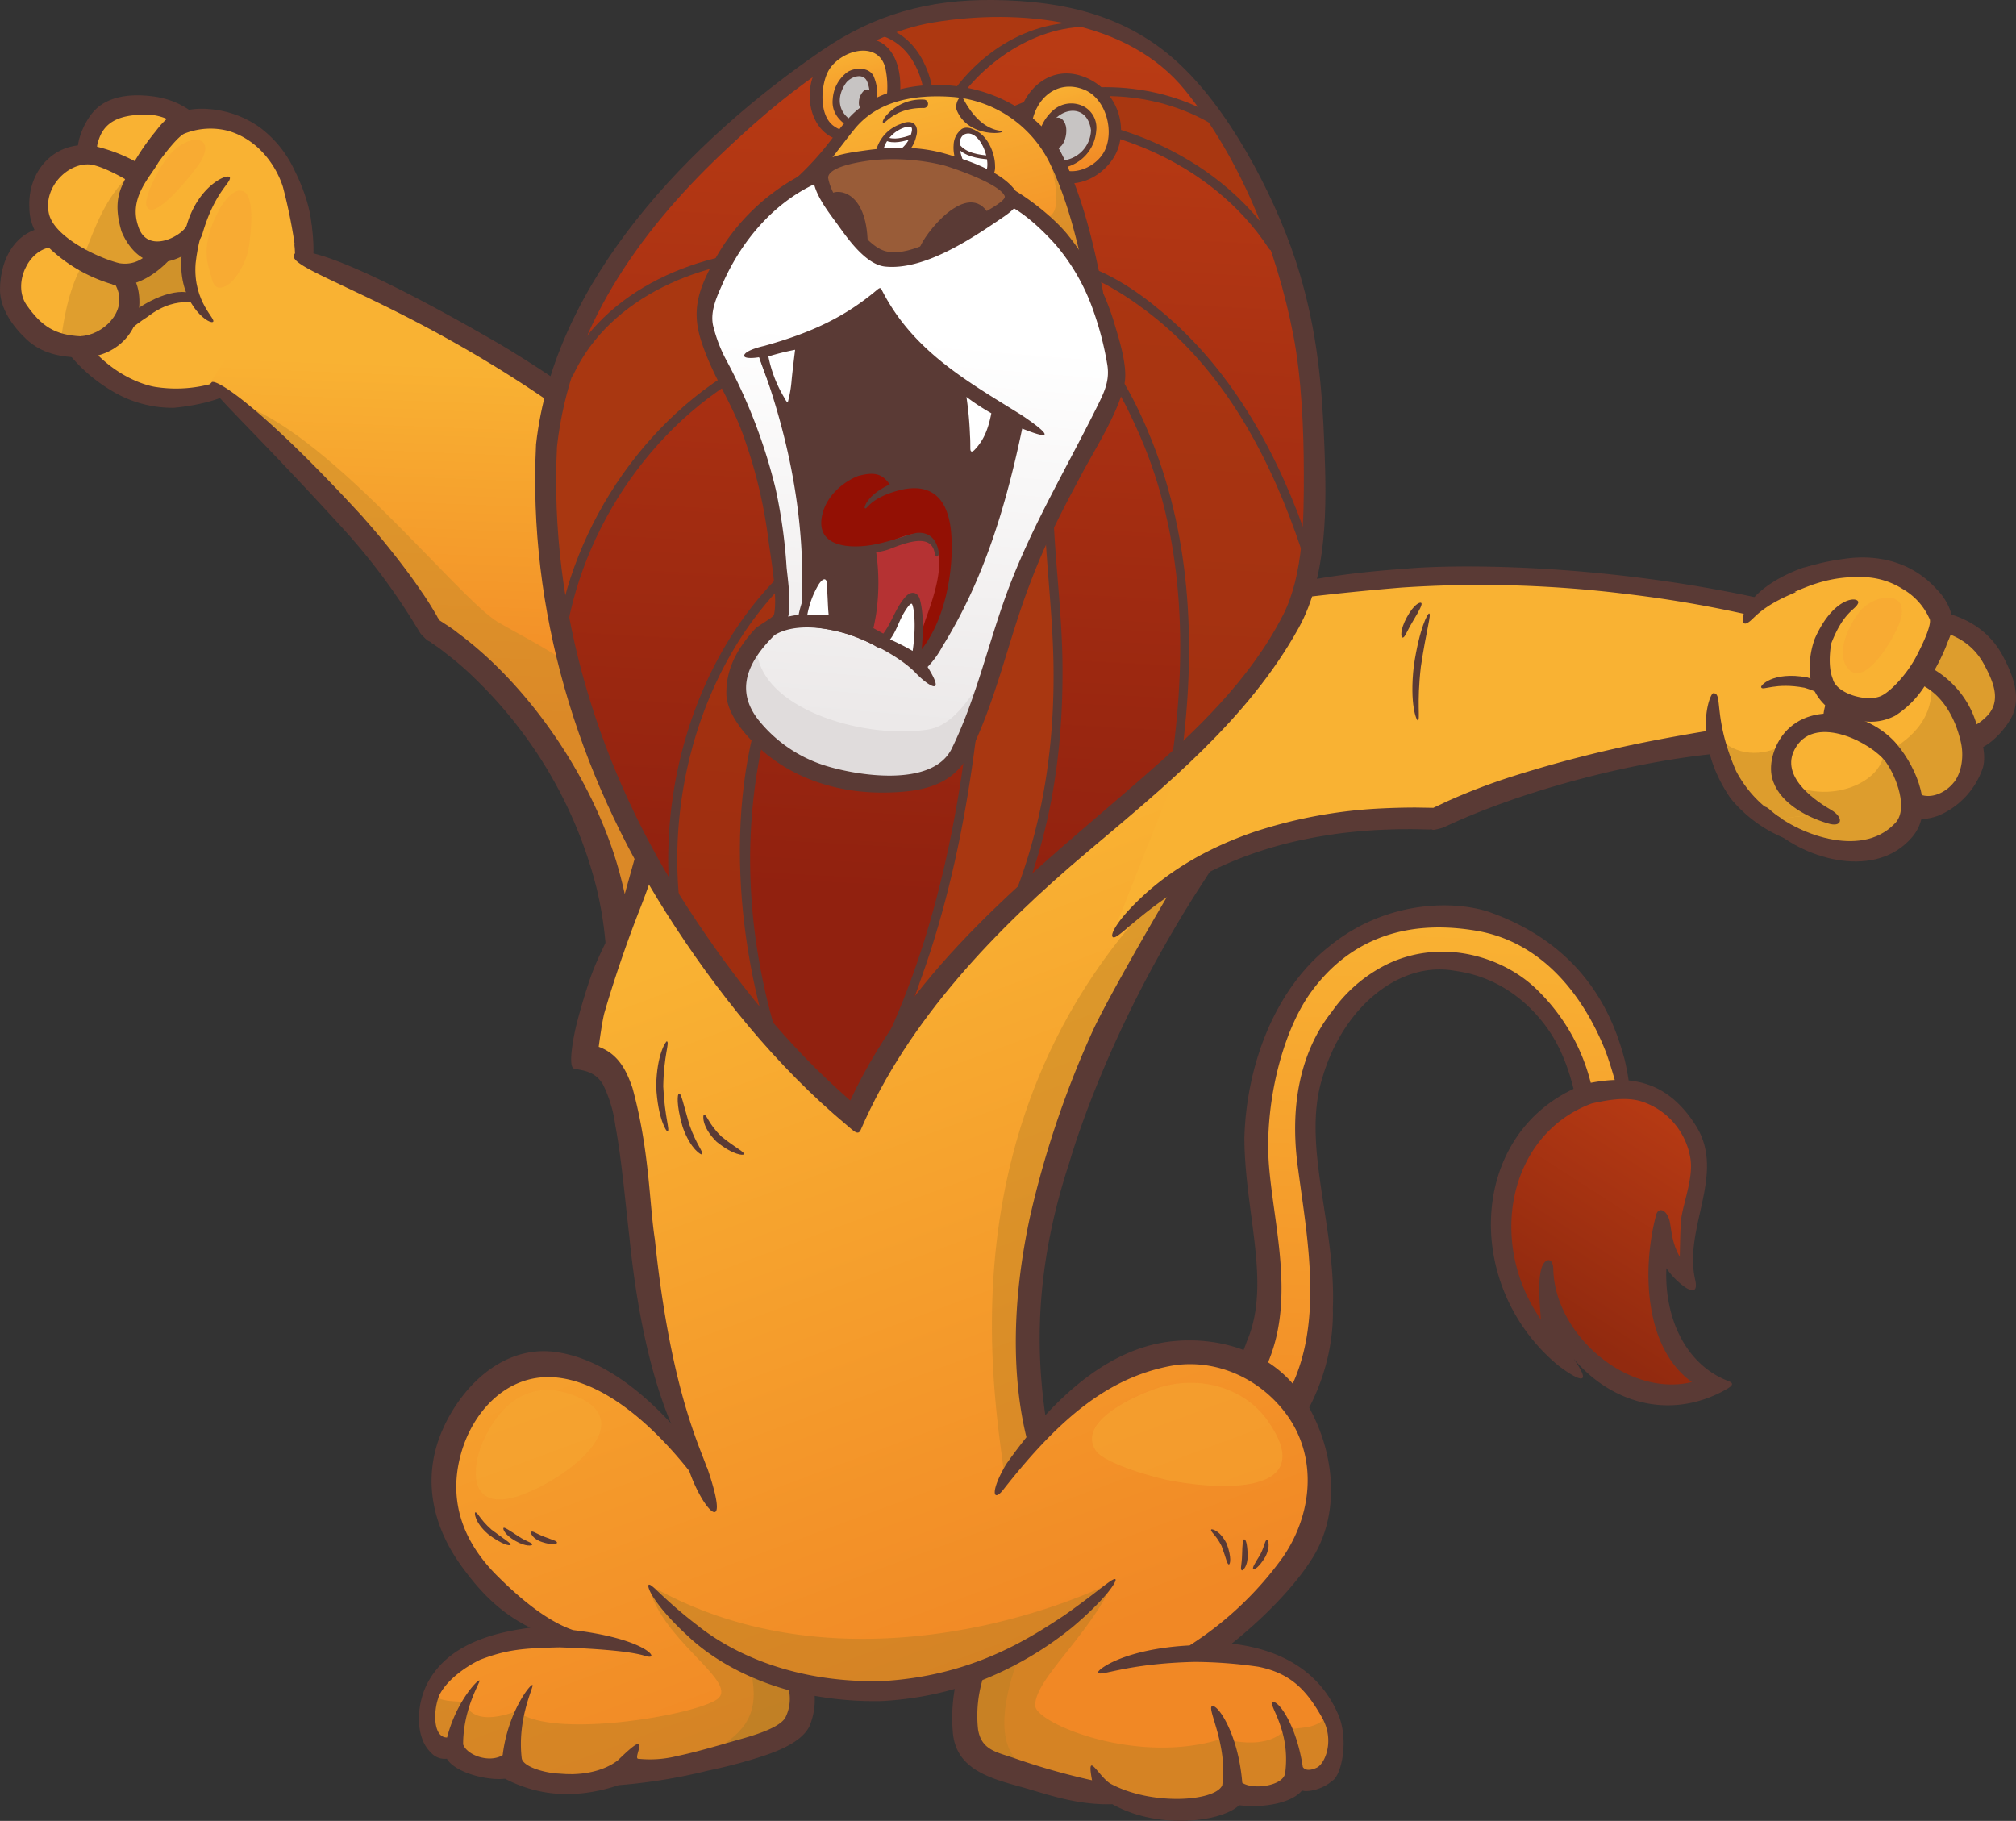
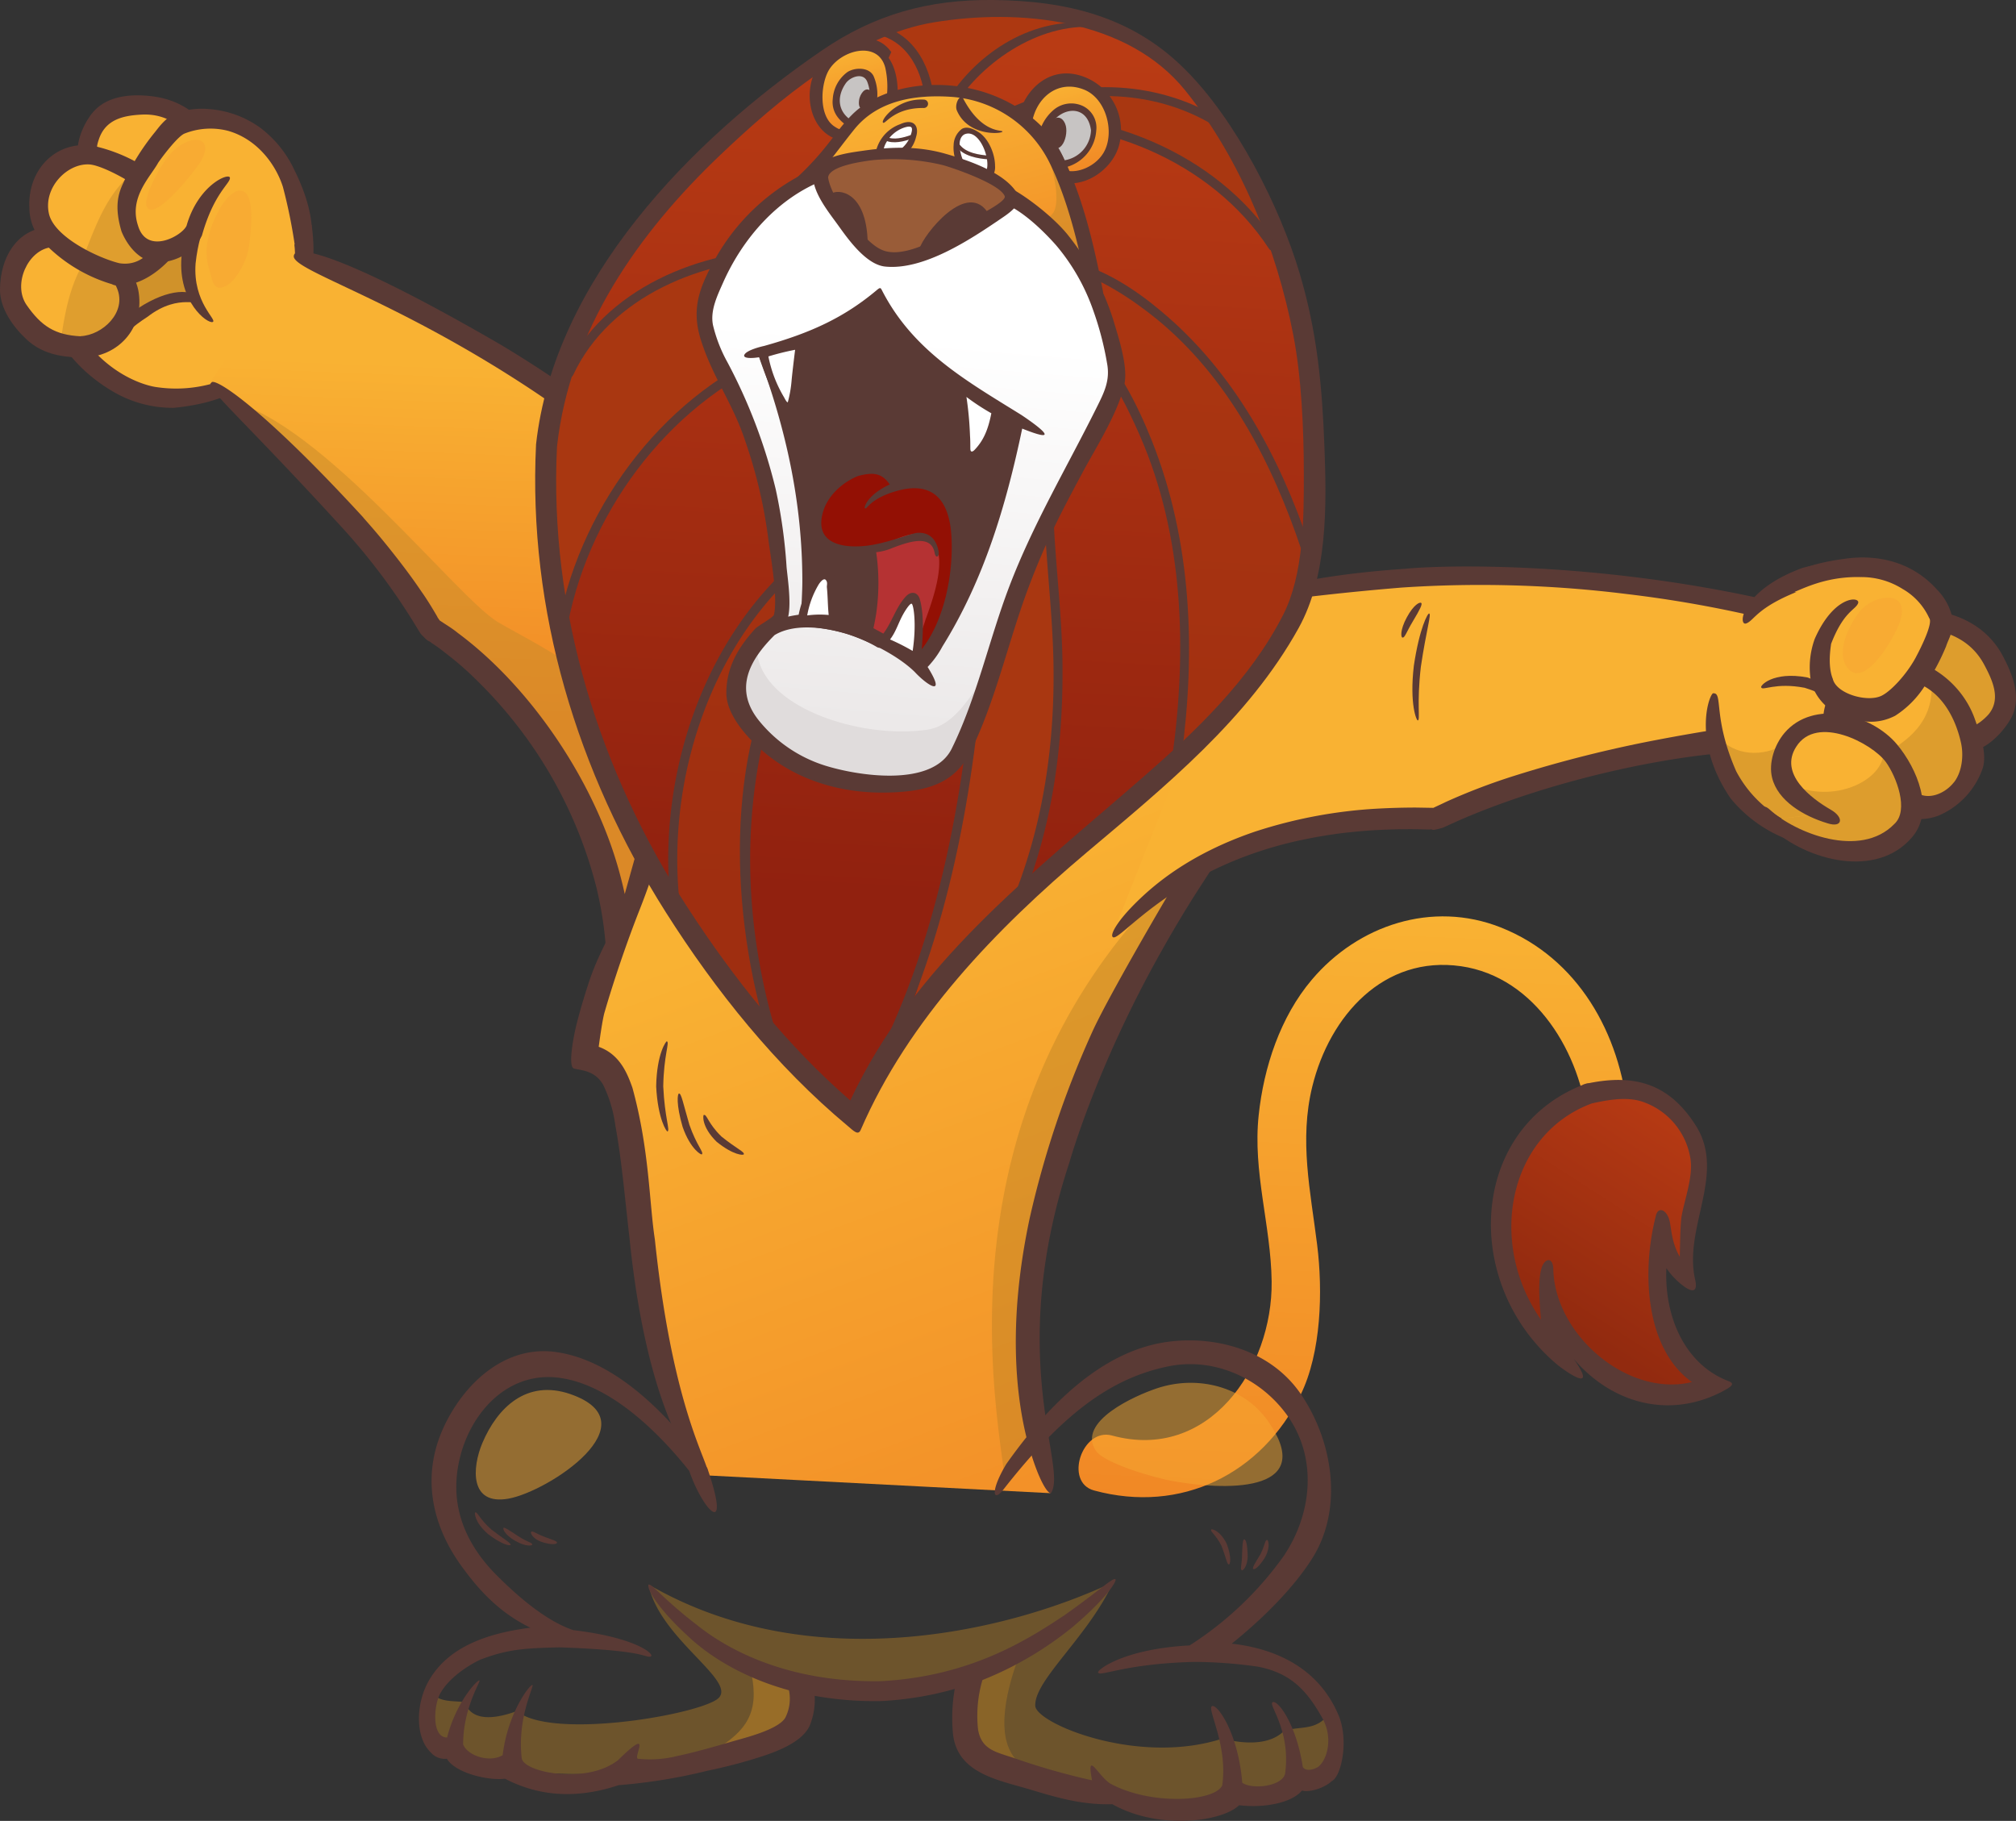
<svg xmlns="http://www.w3.org/2000/svg" xmlns:xlink="http://www.w3.org/1999/xlink" viewBox="0 0 418.58 378.04">
  <rect x="0" y="0" width="418.58" height="378.04" fill="#333333" stroke="none" />
  <defs>
    <linearGradient id="linear-gradient" x1="284.14" y1="189.6" x2="279.22" y2="312.58" gradientUnits="userSpaceOnUse">
      <stop offset="0" stop-color="#f9b233" />
      <stop offset="1" stop-color="#f18825" />
    </linearGradient>
    <linearGradient id="linear-gradient-2" x1="356.43" y1="232.41" x2="327.82" y2="276.71" gradientUnits="userSpaceOnUse">
      <stop offset="0" stop-color="#b93b14" />
      <stop offset="1" stop-color="#922a0f" />
    </linearGradient>
    <linearGradient id="linear-gradient-3" x1="98.82" y1="75.83" x2="95.88" y2="149.48" xlink:href="#linear-gradient" />
    <linearGradient id="linear-gradient-4" x1="181.5" y1="183.97" x2="237.79" y2="336.21" xlink:href="#linear-gradient" />
    <linearGradient id="linear-gradient-5" x1="198.12" y1="12.39" x2="188.25" y2="189.02" gradientTransform="translate(1.04 -2.79)" gradientUnits="userSpaceOnUse">
      <stop offset="0" stop-color="#b93b14" />
      <stop offset="1" stop-color="#91210f" />
    </linearGradient>
    <linearGradient id="linear-gradient-6" x1="175.38" y1="10.41" x2="179.66" y2="26.92" xlink:href="#linear-gradient" />
    <linearGradient id="linear-gradient-7" x1="219.59" y1="17.03" x2="224.53" y2="36.08" xlink:href="#linear-gradient" />
    <linearGradient id="linear-gradient-8" x1="186.88" y1="20.24" x2="199.26" y2="68.03" xlink:href="#linear-gradient" />
    <linearGradient id="linear-gradient-9" x1="188.93" y1="72.74" x2="182.41" y2="152.61" gradientTransform="translate(1.04 -2.79)" gradientUnits="userSpaceOnUse">
      <stop offset="0" stop-color="#fff" />
      <stop offset="1" stop-color="#ece9e9" />
    </linearGradient>
    <linearGradient id="linear-gradient-10" x1="132.83" y1="201.92" x2="189.15" y2="354.23" xlink:href="#linear-gradient" />
    <style>.cls-3{fill:none}.cls-4{fill:#5a3a35}.cls-6{fill:#f9b233}.cls-11,.cls-7{fill:#b47d25}.cls-15,.cls-7{opacity:.6}.cls-11,.cls-14,.cls-7,.cls-8{mix-blend-mode:multiply}.cls-8{fill:#c78a2a}.cls-28,.cls-8{opacity:.5}.cls-11{opacity:.4}.cls-14,.cls-15{fill:#a93711}.cls-15,.cls-28,.cls-29{mix-blend-mode:screen}.cls-17{fill:#c7c4c3}.cls-22{fill:#fff}.cls-28,.cls-29{fill:#f7a833}.cls-29{opacity:.65}</style>
  </defs>
  <g style="isolation:isolate">
    <g id="Layer_2" data-name="Layer 2">
      <g id="Layer_2-2" data-name="Layer 2">
        <path d="M338 231.29c-1.59-16.68-10.35-32.41-26.44-38.76-14.19-5.6-29.59-.47-39.17 10.85-6.57 7.74-10 18.2-11.05 28.14-1.27 11.78 2.54 22.89 2.69 34.51.23 18.09-13.13 37.47-33.15 32-6.21-1.69-10 9.72-3.72 11.41 18.06 4.91 34.82-3.43 42.88-19.86 4.32-8.79 4.63-21.55 3.44-31.13-1.38-11.13-3.76-21.72-1-32.91 3.61-14.67 14.83-27.25 30.87-24.94 15.65 2.26 24.95 18.41 26.29 32.54.61 6.49 8.96 4.55 8.36-1.85z" style="fill:url(#linear-gradient)" />
        <path class="cls-3" d="M338 231.29c-1.59-16.68-10.35-32.41-26.44-38.76-14.19-5.6-29.59-.47-39.17 10.85-6.57 7.74-10 18.2-11.05 28.14-1.27 11.78 2.54 22.89 2.69 34.51.23 18.09-13.13 37.47-33.15 32-6.21-1.69-10 9.72-3.72 11.41 18.06 4.91 34.82-3.43 42.88-19.86 4.32-8.79 4.63-21.55 3.44-31.13-1.38-11.13-3.76-21.72-1-32.91 3.61-14.67 14.83-27.25 30.87-24.94 15.65 2.26 24.95 18.41 26.29 32.54.61 6.49 8.96 4.55 8.36-1.85z" />
-         <path class="cls-4" d="M337.76 231.31c-.58-.07-.39 2.13-2.44 3.67-1 .71-2.69.79-3.28-.35-.6-.82-.56-4.44-1.27-7.65a40.68 40.68 0 00-11.51-21.38c-6.8-6.8-19.45-10.94-31-5.54a30.48 30.48 0 00-11.7 9.94c-5.85 7.36-9.12 18.32-7 32.93 1.85 14.08 5.4 32.07-2 46.06-7 14.31-26.49 22.33-40 17.52-1.79.05.19-6.41 2.11-5.61 3.92 1.08 11 1.79 15.95-.16 10.79-3.77 15.37-11.62 17.86-18.38 5.31-13.13 1-27.92 0-40.36s2.68-28.18 9.18-36.63c6.55-8.66 17.08-14.92 33.73-12.16s24.27 18.16 27 25.1c2.76 7.58 3.29 13.13 4.33 13 .56 0 1.51-3.14-.38-11.26-1.95-7.25-7.13-23.45-28.46-30.82-8.14-2.52-21.7-1.82-32.71 7.11-11.23 8.74-17.37 24.39-17.8 39.95.09 15.69 5.66 30.3.5 42.22-4.18 12.28-15 18.43-22.9 17.23a27.36 27.36 0 01-4.38-.72 8.07 8.07 0 00-7.74 2.29c-3 3.39-5.31 9.76.49 14.34 8.8 3.19 16.55 2.91 25 .33 16.62-5.14 27.83-23.22 27.4-40.33.7-17.23-6.58-33.93-2.14-48 4.31-14.66 16.09-24.27 27.6-22.08 10.25 1.38 17.21 8.3 20.71 14.49 3.67 6.55 4.54 13.59 5.6 18.67a4.94 4.94 0 006.35 3.35 5.22 5.22 0 003.32-3.46c.63-2.38-.18-3.39-.42-3.31z" />
        <path d="M329.91 227.25c-20.56 6.95-24.54 40.3-5.47 54.68-4.75-8.4-3.09-13.77-2.2-17.71-.08 16.06 18.16 32.21 34.72 23.06-17.52-5.9-12.54-33.24-12.54-33.24s2.21 8.58 6.86 11.33c-3.21-12.31 4.87-21.54-.21-28.91-7.18-11.87-13.22-10.98-21.16-9.21z" style="fill:url(#linear-gradient-2)" />
        <path class="cls-3" d="M329.91 227.25c-20.56 6.95-24.54 40.3-5.47 54.68-4.75-8.4-3.09-13.77-2.2-17.71-.08 16.06 18.16 32.21 34.72 23.06-17.52-5.9-12.54-33.24-12.54-33.24s2.21 8.58 6.86 11.33c-3.21-12.31 4.87-21.54-.21-28.91-7.18-11.87-13.22-10.98-21.16-9.21z" />
        <path class="cls-4" d="M358.91 286.74c-9-3.4-13.38-13.27-12.92-23.45a15.66 15.66 0 003.71 3.82c1.9 1.35 2.8.95 2.26-1.45-2.46-10.81 6.46-21.92.17-31.93-5.53-8.76-12.69-10.77-22.19-8.86a2.24 2.24 0 00-.73.14 2.53 2.53 0 00-.67.26c-23.44 9.32-25.07 41.06-5.47 57.83 1.64 1.4 9.06 6.71 3.67-1 7.51 8.88 19.37 12.74 30.82 6.82 1.5-.82 2.98-1.57 1.35-2.18zm-36.4-23.27c-.06-2.71-2-2.31-2.57.26-.68 3-.19 7.57 0 10.24-11.24-16.15-6.67-38.51 10.58-44.89 3.46-.76 7.59-1.53 11-.17a14.93 14.93 0 019.48 11.74c.53 3.73-1.19 8.19-1.85 11.83-.3 1.69-.33 6.76-.38 8.43-1.77-3-1.74-6.07-2.15-7.57-.61-2.26-2.45-3-2.86-.73-2.83 11.05-2.34 27.27 7.53 34.32-13.29 3.23-28.49-9.78-28.78-23.46z" />
        <path class="cls-6" d="M60.66 62.83C68.73 48.18 58 35.14 51.54 32.1c-9.76-4.59-26.75 18.62-26.75 18.62L14.38 70.09s14.2 23.63 38.69 7.2z" />
        <path class="cls-7" d="M34.14 52.38c-1.42 3.28-5.57 4.69-8.66 5.75 1.81 2.18 2.08 8 .88 10.63 2.25-5.39 13.37-6.89 13.37-6.89s-1.51-6.6-.94-10.43z" />
        <path class="cls-3" d="M60.66 62.83C68.73 48.18 58 35.14 51.54 32.1c-9.76-4.59-26.75 18.62-26.75 18.62L14.38 70.09s14.2 23.63 38.69 7.2" />
        <path class="cls-4" d="M64.73 46.87C63.19 42.2 60 31.5 48.08 29.47c-11 2-16.73 10.33-20.74 14.18-6 5.9-9.64 16.24-14.45 24.62l-.22.42-.1.2-.06.11c0-.46.1 4 .06 2.14.22.34.41.59.61.88l1.23 1.58c.84 1 1.74 2 2.66 2.88a33.87 33.87 0 006.05 4.61 24.42 24.42 0 0013 3.58c14.58-1.45 17.3-7.43 16.84-7.64-.76-1.8-8.33 5.19-20.6 3.32 0 0-6-.74-11.89-6.48a30.05 30.05 0 01-3.5-4l.1-.2.93-1.57 1.8-3.33c2.37-4.33 5.06-9.45 7.18-13.1a92.35 92.35 0 0111.27-12c2.69-2.36 6-4.77 9.14-5.5 2.81-1 5.48 1.45 7.86 3.74a22.45 22.45 0 015.44 9.67c2 11-2 14.53-.16 15.2.09.56 6.06-2.08 4.2-15.91z" />
        <path class="cls-6" d="M16.87 71.83C10 71.65 7.73 70.27 3.8 64.48 1 60.34 2.74 52.72 6.34 50.79s8.3-2.52 16.78 4.87a9.06 9.06 0 01-6.25 16.17z" />
        <path class="cls-8" d="M23.12 55.66a38 38 0 00-4.3-3.3c-4.06 5.38-5.36 12.13-6.28 19.07a25.79 25.79 0 004.33.4 9.06 9.06 0 006.25-16.17z" />
        <path class="cls-3" d="M16.87 71.83C10 71.65 7.73 70.27 3.8 64.48 1 60.34 2.74 52.72 6.34 50.79s8.3-2.52 16.78 4.87a9.06 9.06 0 01-6.25 16.17z" />
        <path class="cls-4" d="M28.81 60.82c-1-7.17-10.57-13.36-17.37-13.69C3.83 46.75 0 53.27 0 60.16c0 3.93 2.74 7.71 5.49 10.28 3.12 2.92 6.86 3.64 11 3.8h.65c7.4-.13 12.73-6.03 11.67-13.42zm-12.06 9c-5.32-.27-8.14-2.06-11.25-6.53-2.93-4.29.33-11.46 5.17-11.96 4.57-.46 12 4.53 13.63 8.52 2.1 5-3.04 9.74-7.55 9.94z" />
        <path class="cls-6" d="M35.1 42.9c-2-2.49-13.7-8.38-15.88-9.51s1.43-10.39 5-10.68 13.73-2.91 19.69 9.17z" />
        <path class="cls-3" d="M35.1 42.9c-2-2.49-13.7-8.38-15.88-9.51s1.43-10.39 5-10.68 13.73-2.91 19.69 9.17z" />
        <path class="cls-4" d="M46.14 31c-3.14-6-7.67-10.17-14.5-11-4.14-.53-8.95-.2-11.95 2.88-2.66 2.75-5.41 9.42-2 12.47C22.09 39.18 29 40 33.16 44.37a2.5 2.5 0 00.74.55 2.3 2.3 0 003.1-.52l8.79-11a2.4 2.4 0 00.35-2.4zm-23.66 1.34c-2.13-1.11-2.79-.9-2-3.27 1.34-4.23 5-5.09 9-5.28 5.33-.25 9.05 2.75 11.7 7-2.07 2.59-4.28 6-6.35 8.59a57 57 0 00-6.58-4c-1.95-1.04-3.86-2.04-5.77-3.04z" />
        <path class="cls-6" d="M24.52 56.86c-5.69-1.1-12-6-14.65-9.24-5.33-3.37.52-12.75 4-14.38C18.81 31 28.78 34.73 37.5 44.3c1.61 1.62-7.3 13.7-12.98 12.56z" />
        <path class="cls-8" d="M37.5 44.3a43.5 43.5 0 00-10.11-8.36c-5.54 4.77-7.73 11.53-10.25 17.82a23 23 0 007.38 3.1C30.2 58 39.11 45.92 37.5 44.3z" />
        <path class="cls-3" d="M24.52 56.86c-5.69-1.1-12-6-14.65-9.24-5.33-3.37.52-12.75 4-14.38C18.81 31 28.78 34.73 37.5 44.3c1.61 1.62-7.3 13.7-12.98 12.56z" />
        <path class="cls-4" d="M34.8 38.28a33.76 33.76 0 00-14.58-7.8c-7.91-1.9-14.54 4.28-14.12 12.65a10.52 10.52 0 003.9 8.15A32.26 32.26 0 0023.24 59a2.31 2.31 0 00.92.27 2.32 2.32 0 001.11 0c6.37-.27 12.63-7.11 14.55-12.74 1.25-3.67-2.64-6.11-5.02-8.25zm0 7.67c-1.44 3.18-4 9.64-10 8.7-4.19-1-13.64-5.38-14.66-10.38C9 38.89 14 33.85 18.57 34.14c4.06.27 17.72 8.55 16.24 11.86z" />
        <path class="cls-6" d="M46 38.1c-6.87 6.12-3 9.07-8.48 12.59s-8.59.43-10.61-4.91 6.73-17.06 9.09-19.4c3.82-3.76 26.13-3.3 26.22 25.2z" />
        <path class="cls-3" d="M46 38.1c-6.87 6.12-3 9.07-8.48 12.59s-8.59.43-10.61-4.91 6.73-17.06 9.09-19.4c3.82-3.76 26.13-3.3 26.22 25.2" />
        <path class="cls-4" d="M63.24 53.33c-.72 0-1.52 1-1.87-1.26a109.19 109.19 0 00-2.63-13.27c-1.48-4.66-5.34-9.92-11.4-11.64a14.64 14.64 0 00-9 .56c-1.28.47-4.2 4.2-5.5 6.07-1.6 2.93-6.14 7.21-4.18 13.06 1.83 6.19 9.2 2.09 10.08 0 2.45-8.55 8.91-11.1 9-9.93s-3.34 3.15-5.82 12c-.12.1-1.91 5-8.84 5.6-4.14 0-6.75-3.76-7.85-6.47-1.49-5-.74-7.73.34-10a48.73 48.73 0 016.62-10.64c.91-1.14 2.5-3.41 5-4.14a16.35 16.35 0 016.25-.62 20.84 20.84 0 0110.46 3.77 23.28 23.28 0 017.25 8.94c5.94 11.95 3 18.1 2.09 17.97z" />
        <path class="cls-3" d="M24 72c3.74-6.19 8.22-10.3 15.59-10.67" />
        <path class="cls-4" d="M41.07 62.09c.81 2-3.7-1.53-10.44 3.68-6.36 4.08-7 7.17-7.89 6.55-.53-.27.11-3.39 5.92-8.31 6.53-4.31 11.59-4.01 12.41-1.92z" />
        <path class="cls-3" d="M43 43.24c-4.61 4-5.91 16.78-1.73 21.54" />
        <path class="cls-4" d="M44.16 66.85c-1.07.41-7.22-4.13-6.48-13.47.91-9.27 5.8-11.83 6.06-11 .72.85-2.26 4.18-3.13 12.32-.61 8.19 4.61 11.74 3.55 12.15z" />
        <path d="M43.7 79.37l-.07.11S77 108.25 89.29 130.67c16.51 10.2 38.19 37 39.39 68.92l23.69-86.32C113.89 71.36 64.78 54.12 61 53z" style="fill:url(#linear-gradient-3)" />
        <path class="cls-8" d="M103.44 129.19C95 124.24 67 87.94 47.92 83.31c12.68 9.61 31.78 29.89 41.37 47.36 16.51 10.2 38.19 37 39.39 68.92l11.52-42c-15.3-17.93-28.32-23.45-36.76-28.4z" />
        <path class="cls-3" d="M43.7 79.37l-.07.11S77 108.25 89.29 130.67c16.51 10.2 38.19 37 39.39 68.92l23.69-86.32C113.89 71.36 64.78 54.12 61 53" />
        <path class="cls-4" d="M61 53.18c.17-3 12.81.87 43.06 18.44a248.9 248.9 0 0127.04 18.76c4.71 3.76 9.43 7.84 14 12.21q3.47 3.27 6.82 6.76l1.67 1.75.42.44c.25 1-.53-2.25.57 2.3v.14l-.08.29-.31 1.16-1.19 4.72c-6.57 24.85-13.3 49.94-18.77 69.85-.48 1.72-1 3.58-1.55 5.57l-.85 3.08-.45 1.6v.1c1.18.15-10.28-1.18-5.43-.63v-.69l-.06-.82a76.17 76.17 0 00-2.14-14.29 91.41 91.41 0 00-13.93-30 93.59 93.59 0 00-11-12.85 63.52 63.52 0 00-6.08-5.3 36.58 36.58 0 00-3.13-2.28c-.84-.73-.35.14-2.27-1.92l-1-1.62a131.49 131.49 0 00-15-20.08C49.89 86.39 42.3 80.26 43.88 79.48c.3-1.36 9.83 4.3 31.51 27.91.06.15 2.44 2.65 6 7.16 1.78 2.25 3.91 5 6.09 8.23 1.13 1.59 2.22 3.37 3.32 5.26-.13 0 1.47 1.94-.06.41l1.42.94c1 .64 2 1.28 2.87 2 15.23 11.25 29.1 31.56 34 51.33a76.11 76.11 0 011.79 9.33c.32 1.72.32 3.57.5 5.44l.1 1.42v.54l-5.39-.62v-.09l.19-.67.77-2.73c2.06-7.36 4.29-15.29 6.38-22.82 3.4-12.26 7-25.28 10.49-37.93 1.75-6.33 3.47-12.56 5.12-18.55l.61-2.24.31-1.11c.25 1-.56-2.39.57 2.33l-.05-.06-.1-.1-.19-.2-.39-.41-3.01-3.25c-2-2.09-4.07-4.11-6.08-6a226 226 0 00-29.85-23.79C82.12 62.15 60.81 56.2 61 53.18z" />
        <path d="M146.91 306.32c-19.58-32.66-9.3-87.42-25.31-87 1.23-14.78 16.42-42.69 16-52.95l112-17.24 1.24 27.5S196.21 252.07 218.08 310z" style="fill:url(#linear-gradient-4)" />
        <path class="cls-11" d="M241.73 184.43c-47.17 48-34.7 108-33.14 122.42a23.45 23.45 0 018.58-9.36c-16.76-44.44 31.19-116.17 31.19-116.17a23.44 23.44 0 00-6.63 3.11z" />
        <path class="cls-3" d="M146.91 306.32c-19.58-32.66-9.3-87.42-25.31-87 1.23-14.78 16.42-42.69 16-52.95l112-17.24 1.24 27.5S196.21 252.07 218.08 310" />
        <path class="cls-4" d="M253.63 176.47a28.63 28.63 0 00-.08-3.75l-.26-5.89q-.25-5.93-.52-12l-.13-3-.07-1.52V149c.72.56-6.22-5.12-3.31-2.71h-.18l-6 .92-12.18 1.89-23.76 3.6c-19 2.87-40.16 5.94-53.26 8l-9.1 1.41-4.66.73c-.8.12-3.05.37-2.91.38-3.93 13.06-5.16 17.21-7.83 24.45-2.27 6-4.93 9.82-6.95 15.78-1 3-1.91 6-2.67 9-.64 2.46-1.91 9-.59 9.39s4.37.3 6.1 3.45a27.5 27.5 0 012.49 8.35c.82 4.46 1.29 8.57 1.69 12 .75 6.88 1.21 11.1 1.24 11.28 4 39.73 15.4 50.6 16 49.57 2.1-1.06-6.61-9.84-10.72-49.16-1.19-7.72-1.11-18.55-4.66-31.5-1-2.8-2.53-6.91-7-8.5.05-.36.73-5.53 1.21-7.15 1.88-6.49 4.54-14.32 7.16-21a146.09 146.09 0 006.66-21.42c.1-.62.83 1.81.91 1.18l4.26-.63 10-1.46c13-1.92 24.59-3.64 33.27-5 12.54-1.92 26.71-4.14 41.65-6.51l11.33-1.8 5.75-.92.33-.05c.39 7.5.77 15.08 1.16 22.62v.68l-.24.35-1.67 2.5-2.31 5c-2.08 3.38-14.06 23.92-17.08 30.7a200.42 200.42 0 00-12.91 38.51c-4.53 21.24-2.87 36.29-.74 45.18 2.28 8.95 4.53 12.13 5.15 11.87 3.62-5.3-9.59-27.89 3.85-68.68.09-.27 5.35-19.19 18.63-43 2.17-3.89 4.43-7.75 6.8-11.53 1.52-2.42 4.52-7 4.52-7a11.86 11.86 0 001.63-3.3z" />
        <path class="cls-6" d="M258.4 124.73c57.06-13 110.7 1.72 110.7 1.72l-9.74 27.24s-38.93 5.14-61.27 16.22c-19-.81-48.2 1.88-67.26 24.52z" />
        <path class="cls-3" d="M258.4 124.73c57.06-13 110.7 1.72 110.7 1.72l-9.74 27.24s-38.93 5.14-61.27 16.22c-19-.81-48.2 1.88-67.26 24.52" />
        <path class="cls-4" d="M369.84 123.89h-.13l-.24-.06-.46-.13c-1.22-.31-1.38 1-2.44.77-34.6-7.7-65.42-7.29-74.84-6.38-21.94 1.47-33.67 5.49-33.36 6.48.38 1.65 7.43-.51 32.74-2.59a245.67 245.67 0 0146.57 1.34 248.33 248.33 0 0126.54 4.6l1.42.35c-.53 1.46-1.06 2.89-1.55 4.25-1.23 3.36-2.33 6.4-3.27 9l-2.08 5.83-1.08 3-.33.95q-6.44 1-13.2 2.29a260.53 260.53 0 00-29.6 7.44 127.4 127.4 0 00-14.41 5.5c-.5.26-2.14 1-2.51 1.19l-3.62-.06c-2.49 0-5 .07-7.37.19a99.44 99.44 0 00-26 4.79c-13.43 4.56-20.92 10.91-25 15s-5.08 6.51-4.59 6.88c1.24 1.47 12.29-14.37 39.08-20.1.11 0 3.17-.75 8.43-1.44 2.64-.31 5.82-.63 9.44-.74 1.81-.08 3.72-.1 5.74-.09l3.08.07c1.05-.17-.13.45 2.77-.37l1.45-.66c15.65-7.21 39-13.45 57.86-14.95l.56-.08h.28l2.08-1.65V154.3l.4-1.08.79-2.17 1.59-4.37c1.06-2.91 2.12-5.81 3.14-8.59s2-5.47 2.89-7.94l.66-1.81.31-.88v-.05c-.72-1.61 1.95 3.36-1.74-3.52z" />
        <path d="M113.48 92.48C109.18 171 168.77 224.93 177.36 232c21.59-50.89 74-66.08 92.77-107C282 67.32 252.72 20.87 245.59 15.25 231.1-.39 194-.55 179.87 7.24s-62.25 43.6-66.39 85.24z" style="fill:url(#linear-gradient-5)" />
        <path d="M182.9 6.41c10 2.81 9.43 11.92 9.43 11.92s6.95.8 7.35.35c9.46-12.75 24.17-14 24.17-14S196.37-1 182.9 6.41z" style="mix-blend-mode:screen;opacity:.7;fill:#a93711" />
        <path class="cls-14" d="M252.52 24.53a51 51 0 00-44.68-.13l2 2.74s33.56-7.92 56.53 26.94z" />
        <path class="cls-3" d="M208.49 24s23.35-12.12 44.2 1.33" />
        <path class="cls-4" d="M208.87 24.87c13.45-6.86 30.42-6.64 43.28 1.24 1 .62 2.09-.88 1.08-1.5-13.43-8.23-31.07-8.61-45.13-1.42-1.06.54-.29 2.23.77 1.68z" />
        <path class="cls-14" d="M150.67 54c-22 3.74-32.86 21.14-33.95 22.82-6.42 22.23.14 52.91.14 52.91s8.14-38 34.59-50.65z" />
        <path class="cls-15" d="M225.45 72c29.41 32.71 18.21 85.2 19 85.25 14.47-7 27.46-41 27.46-41s-14.77-54.12-52.2-59.7z" />
        <path class="cls-14" d="M201.49 141.14c0 36.49-13.67 71.86-13.67 71.86l24.25-26.78s13.72-35.37 4.62-83.58z" />
        <path class="cls-15" d="M162.26 121c-28 28.17-22.5 66.93-22.5 66.93l19.82 26.39s-13.15-37.29 2.69-71.88z" />
        <path class="cls-3" d="M113.48 92.48C109.18 171 168.77 224.93 177.36 232c21.59-50.89 74-66.08 92.77-107C282 67.32 252.72 20.87 245.59 15.25 231.1-.39 194-.55 179.87 7.24s-62.25 43.6-66.39 85.24z" />
        <path class="cls-4" d="M275 93c-.47-12.78-1.5-24-5.16-36.27-4.1-13.83-13.3-31.95-23.84-42.37C235 3.37 221.37.16 206.2 0c-13.41-.14-24.67 3-35.63 10.53-27.11 18.59-55.48 47.57-59.27 81.72-1.7 34.51 8.54 68.11 26.94 97.14 10.34 16.31 22.91 32 37.83 44.42 1.14.95 2.1 2 2.63.79 9.94-23 28.18-41.8 47-57.68 16.22-13.69 33.47-27.65 43.94-46.54 6-10.83 5.82-25.29 5.36-37.38zm-8.62 34.72c-6.83 13.36-18 24-29.19 33.75-23.17 20.19-47.36 38.63-60.65 67-13.1-11.34-24.24-25.4-33.63-39.83-18.5-28.44-28.94-61.87-27.26-95.92 2.68-24.19 16.85-44.32 33.94-60.58 11.83-11.25 27.71-24.77 44.3-27.5 17.75-2.93 40.2-.74 52.2 14.14 11.59 14.36 19 33 22.44 50.79 1.7 8.77 2.18 19.66 2.18 28.58.02 9.33 0 21.1-4.31 29.54z" />
        <path class="cls-3" d="M160.87 73.5s-38 16-44.29 58.11" />
        <path class="cls-4" d="M160.47 72.65c-23.61 10.08-40.81 33.93-44.82 58.86-.2 1.21 1.68 1.4 1.87.2 3.9-24.29 20.75-47.53 43.74-57.35 1.12-.48.33-2.19-.79-1.71z" />
        <path class="cls-3" d="M163.61 52.68s-34.37-.09-45.47 24.81" />
        <path class="cls-4" d="M163.71 51.74c-18.25 0-38.37 8.18-46.44 25.41-.52 1.1 1.24 1.77 1.75.68 7.68-16.38 27.14-24.19 44.49-24.21 1.21 0 1.41-1.88.2-1.88z" />
        <path class="cls-3" d="M164.76 133.08s-19.4 34.17-4.29 82.44" />
        <path class="cls-4" d="M164 132.53c-13.76 24.48-12.33 57.26-4.45 83.14.35 1.15 2.21.86 1.86-.3-5.8-19-7.38-38.9-3.63-58.49 1.5-7.83 3.81-16.23 7.75-23.26.59-1-.93-2.15-1.53-1.09z" />
        <path class="cls-3" d="M166.28 116.66s-32.86 27.9-25.74 73.84" />
        <path class="cls-4" d="M165.68 115.94c-20.91 17.88-29.92 48.12-26.07 74.71a.94.94 0 001.86-.3c-3.76-25.92 5-55.51 25.41-73 .93-.79-.27-2.25-1.2-1.45z" />
        <path class="cls-3" d="M222.75 55.34s31.5 7.32 48.31 58.37" />
        <path class="cls-4" d="M222.65 56.28c5.59 1.33 12.5 5.89 17.4 9.87 14.93 12.13 24.14 30 30.16 48 .38 1.15 2.09.35 1.71-.79-6.19-18.41-15.66-36.1-30.77-48.7-5.15-4.36-11.62-8.66-18.3-10.25-1.18-.28-1.37 1.59-.2 1.87zM224.25 70.73c5.57 5.32 9.41 12.8 12.44 19.75 9.08 20.82 9.79 44.39 6.72 66.58-.16 1.2 1.71 1.4 1.88.2 3-22.08 2.18-44.9-6.15-65.8-3.06-7.67-7.36-16.12-13.44-21.93-.87-.83-2.33.36-1.45 1.2z" />
        <path class="cls-3" d="M217.71 101.4c-.26 18 7.59 51.53-6.36 85.26" />
        <path class="cls-4" d="M216.77 101.29c-.07 12 1.7 23.92 1.95 35.9.35 16.8-2 33.48-8.25 49.13a.94.94 0 001.76.68c6.16-15.34 8.44-31.47 8.38-47.93 0-12.55-2-25-2-37.58 0-1.2-1.87-1.41-1.88-.2z" />
        <path class="cls-3" d="M203.73 131.12s-3.29 53.64-19.76 87" />
        <path class="cls-4" d="M202.79 131c-1.82 29.12-6.89 60.35-19.7 86.74-.53 1.1 1.23 1.76 1.76.68 12.86-26.51 18-58 19.81-87.23.08-1.21-1.8-1.41-1.87-.19z" />
        <path class="cls-3" d="M196.58 22.78S207.37 3.59 226 5.69" />
        <path class="cls-4" d="M226.08 4.76c-12.55-1.07-24.15 6.78-30.26 17.47-.59 1.05.93 2.16 1.53 1.1 5.77-10.1 18.25-18.69 30.15-17.68 1.21.1-.22-.79-1.42-.89z" />
        <path class="cls-3" d="M206.45 25s39-3.54 57.74 26.06" />
        <path class="cls-4" d="M206.6 25.9c21.59-1.88 44.87 7.39 56.87 25.73.66 1 2.1-.2 1.45-1.21-12.37-18.9-36.41-28.31-58.62-26.42-1.21.11-.9 2 .3 1.86z" />
        <path class="cls-3" d="M183.42 6.53s10 3.1 9.67 16.44" />
        <path class="cls-4" d="M183.08 7.41c6.45 2.06 9.12 9.27 9.08 15.46 0 1.2 1.86 1.41 1.87.2.05-7-3-15.08-10.28-17.42-1.15-.37-1.83 1.39-.67 1.76z" />
        <path d="M185.25 20.91s2-14.87-9.09-10.6c-3.94 1.51-7.07 6-6.54 10.39.59 4.9 3.28 7.37 6.86 7.05z" style="fill:url(#linear-gradient-6)" />
        <path class="cls-3" d="M185.25 20.91s2-14.87-9.09-10.6c-3.94 1.51-7.07 6-6.54 10.39.59 4.9 3.28 7.37 6.86 7.05z" />
-         <path class="cls-4" d="M185.05 10.82C181.2 5.3 173.54 9 170.28 13.16c-4.17 5.31-2.28 15.5 5.3 16.11 2 .16 3.69-1.79 5.17-2.95l5.47-4.26a1.32 1.32 0 00.55-1.19c.39-3.27.23-7.3-1.72-10.05zm-8.17 14.72c-1.52 1.18-1.66 2.05-3.67.69-3.36-2.26-2.8-9.08-1-11.86 2.66-4.11 10.15-5.95 11.6-.31a18.22 18.22 0 01.34 5.76c-2.31 1.8-4.96 3.91-7.27 5.72z" />
+         <path class="cls-4" d="M185.05 10.82C181.2 5.3 173.54 9 170.28 13.16c-4.17 5.31-2.28 15.5 5.3 16.11 2 .16 3.69-1.79 5.17-2.95l5.47-4.26c.39-3.27.23-7.3-1.72-10.05zm-8.17 14.72c-1.52 1.18-1.66 2.05-3.67.69-3.36-2.26-2.8-9.08-1-11.86 2.66-4.11 10.15-5.95 11.6-.31a18.22 18.22 0 01.34 5.76c-2.31 1.8-4.96 3.91-7.27 5.72z" />
        <path class="cls-17" d="M181.18 21.62a8.6 8.6 0 00-.35-5c0-1-1.35-1.59-2.64-1.61-3.57.26-4.87 4.72-4.47 7.13a5 5 0 002.66 3.38l2.32-1.69z" />
        <path class="cls-17" d="M181.18 21.62a8.6 8.6 0 00-.35-5c0-1-1.35-1.59-2.64-1.61-3.57.26-4.87 4.72-4.47 7.13a5 5 0 002.66 3.38l2.32-1.69z" />
        <path class="cls-3" d="M181.18 21.62a8.6 8.6 0 00-.35-5c0-1-1.35-1.59-2.64-1.61-3.57.26-4.87 4.72-4.47 7.13a5 5 0 002.66 3.38l2.32-1.69z" />
        <path class="cls-4" d="M181.89 21.88a9.55 9.55 0 00-.5-6.06c-.92-1.94-3.95-1.86-5.48-.83a7.49 7.49 0 00-3 5.51c-.29 2.5 1 4.3 3 5.62a.78.78 0 00.92 0c1.69-1.23 3.23-2.5 4.8-3.89.72-.64-.24-1.79-1-1.14-1.57 1.38-3.11 2.65-4.8 3.88h.91c-2.86-1.87-3-5-1.13-7.68.94-1.35 3.68-2.36 4.47-.28a7.71 7.71 0 01.33 4.43c-.15.85 1.26 1.38 1.48.44z" />
        <path d="M212.62 26.5c.19-7.25 6.24-11.2 12-9.15 7.79 2.77 9.17 14.15 1.71 18-2.82 1.46-6.2 1.59-8.64-.62z" style="fill:url(#linear-gradient-7)" />
        <path class="cls-3" d="M212.62 26.5c.19-7.25 6.24-11.2 12-9.15 7.79 2.77 9.17 14.15 1.71 18-2.82 1.46-6.2 1.59-8.64-.62z" />
        <path class="cls-4" d="M224.28 15.68c-7-2.11-12.43 3.78-13.1 10.23a1.19 1.19 0 00.08 1.24c2 3.27 3.83 8.06 7.33 10 5.61 3 12.81-1.87 13.91-7.62a11.9 11.9 0 00-8.22-13.85zm4.92 15.91c-2.17 3.85-8.33 5.7-10.75 1.77-1.3-2.1-2.95-5-4.28-7.18.61-5.61 5.28-9.84 10.94-7.56 4.62 1.87 6.38 8.9 4.09 12.97z" />
        <path class="cls-17" d="M227.26 27c-.15-2.69-2.5-4.62-3.57-4.76-1.46-.21-4.78-.6-7.36 5.56a51.64 51.64 0 003.24 4.28l1 2.06a7.23 7.23 0 006.69-7.14z" />
        <path class="cls-3" d="M227.26 27c-.15-2.69-2.5-4.62-3.57-4.76-1.46-.21-4.78-.6-7.36 5.56a51.64 51.64 0 003.24 4.28l1 2.06a7.23 7.23 0 006.69-7.14z" />
        <path class="cls-4" d="M227.61 27.15a5 5 0 00-2.79-5.15 5.68 5.68 0 00-6.12.87 9.43 9.43 0 00-2.38 3.18c-.76 1.5-.9 1.78 0 3.07a38.54 38.54 0 013.57 5.31.77.77 0 00.81.42 8.45 8.45 0 006.91-7.7zM221 33.28a8.1 8.1 0 00-1-1.9c-.55-.66-1.08-1.34-1.61-2C217.3 28 217 27.8 218 26.12c2.26-4 7.78-4.6 8.52.92a6.53 6.53 0 01-5.52 6.24z" />
        <path class="cls-3" d="M220.5 26.53s2.11 3.53-1.45 5.26" />
        <path d="M162 41.83c8.06-5.71 14.62-17.37 17.78-18.63 10.92-6.06 24.08-5.89 35.67 4.31 5 4.41 9.56 19.92 12.05 33.21z" style="fill:url(#linear-gradient-8)" />
        <path class="cls-8" d="M216.87 45.18c5.13-.16.68-13.28.68-13.28a53.89 53.89 0 018.06 23z" />
        <path class="cls-3" d="M162 41.83c8.06-5.71 14.62-17.37 17.78-18.63 10.92-6.06 24.08-5.89 35.67 4.31 5 4.41 9.56 19.92 12.05 33.21z" />
        <path class="cls-4" d="M229 60.46c-1.87-9.66-4.17-19.55-8.53-28.43-3.43-7-11-11.79-18.4-13.52-7.6-1.78-16.85-1-23.38 3.77-2.57 1.88-4.74 5-6.7 7.5a59.71 59.71 0 01-11 10.84 1.34 1.34 0 00-.59 1.38 1.28 1.28 0 001 1.28l65.51 18.89a1.58 1.58 0 002.09-1.71zm-51.61-33.62c4.86-6 12.58-7.23 20.06-6.74a24.69 24.69 0 0120.45 13.65c3.66 7.44 5.92 16.61 7.54 24.75l-60.17-17.35c4.36-3.8 8.48-9.81 12.12-14.31z" />
        <path d="M170.86 35.47c-16.14 5.44-25 25.76-24.84 30.74 1.28 10 7.3 11.89 13.17 35.58 1.67 6.75 2.64 18.9 2.86 26.31-6.32 5.44-10.27 10.65-9.17 17.33 8 17.5 30.77 20 43.14 14.81 5.32-2.24 10.3-27.06 18.27-45.15 8.31-18.85 18.56-33.61 17.87-37.6-1.35-7.81-4.9-29.87-25.73-37.82z" style="fill:url(#linear-gradient-9)" />
        <path d="M192.23 151.53C178.85 153.42 158 147 157.14 135c-1.8 2.64-2.84 5.29-4.43 7.92a12.82 12.82 0 00.17 2.52c8 17.5 30.77 20 43.14 14.81 3.16-1.33 6.19-10.6 9.8-21.7-3.82 4.87-7.23 12.26-13.59 12.98z" style="fill:#e0dcdc;mix-blend-mode:multiply" />
        <path class="cls-3" d="M170.86 35.47c-16.14 5.44-25 25.76-24.84 30.74 1.28 10 7.3 11.89 13.17 35.58 1.67 6.75 2.64 18.9 2.86 26.31-6.32 5.44-10.27 10.65-9.17 17.33 8 17.5 30.77 20 43.14 14.81 5.32-2.24 10.3-27.06 18.27-45.15 8.31-18.85 18.56-33.61 17.87-37.6-1.35-7.81-4.9-29.87-25.73-37.82z" />
        <path class="cls-4" d="M231.11 66.28a54.56 54.56 0 00-9.27-17.35c-3.53-4.51-11.91-10.7-15.21-11.13l-8.92-1-26.65-3.16c-.47-.05.17.41-.14.6a43.93 43.93 0 00-22.51 19.66c-3.24 5.86-4.93 10.27-2.86 16.77 2.45 7.72 6.67 13.16 9.22 21a100.72 100.72 0 014.69 19.76c.36 3.15 2.13 12.44 1.23 16.22-.22.6-3.34 2.29-3.88 2.88-3.51 3.85-6 8-6 13.34 0 4.31 3.92 8.81 7 11.56 7.27 6.58 16.94 9.37 26.62 9.11 7.53-.2 13.71-1.6 17.13-8.58 5.29-10.79 7.82-23 12.08-34.24 3.53-9.33 6.51-15 11.23-23.81 2.69-5 7.66-12.81 8.65-18.51.63-3.68-1.4-9.71-2.41-13.12zm-3.53 18.56c-6.14 12.32-13.14 24.08-18.05 37-4.19 11-6.7 22.95-11.92 33.58-4 8.13-19.58 5.66-26.44 3.48a28.71 28.71 0 01-13.39-9.05c-5.64-6.75-2.08-12.91 3.05-18 5.77-3.48 16.23-.57 21.17 2.44 1.37.84 1.81-1.22.43-2.07-4.6-2.8-10.09-6.15-18.78-4.2.69-3-.17-8.36-.34-10.38a107.89 107.89 0 00-2.26-16.11 112.22 112.22 0 00-10-26.3 30.38 30.38 0 01-3-7.68c-.65-3.08.91-6.22 2.14-9 4.1-9.17 11.37-17.47 20.84-21.14l35 4.14c4.69.55 10.26 6 13.23 9.35A42.57 42.57 0 01227 64.48a64.63 64.63 0 012.84 10.85c.72 3.67-.6 6.18-2.26 9.51z" />
        <path class="cls-22" d="M187.26 25.88c-4.48 1.46-7.06 8.67-1.25 6.54 3.59-1.42 6.21-8.17 1.25-6.54z" />
        <path class="cls-3" d="M187.26 25.88c-4.48 1.46-7.06 8.67-1.25 6.54 3.59-1.42 6.21-8.17 1.25-6.54z" />
        <path class="cls-4" d="M186.92 25.78a7.89 7.89 0 00-4.92 5.15c-.49 2.3 1.34 3 3.48 2.47a6.82 6.82 0 004.73-5c.72-2.35-.63-3.85-3.29-2.62zm2.08 2.54a6.23 6.23 0 01-4 3.69c-1.69.43-1.81-.58-1.25-1.91a6.83 6.83 0 013.95-3.6c.47-.15 1.33-.4 1.57 0s-.1 1.33-.27 1.82z" />
        <path class="cls-22" d="M199.86 27.64c-2.86 2.44 0 10.72 3.84 9.68 4.93-1.32.3-12-3.84-9.68z" />
        <path class="cls-3" d="M199.86 27.64c-2.86 2.44 0 10.72 3.84 9.68 4.93-1.32.3-12-3.84-9.68z" />
        <path class="cls-4" d="M199.72 26.76a4.33 4.33 0 00-1.72 3.41c-.32 3.59 2.92 10.49 7.33 7.21a3.35 3.35 0 001.27-2.94c0-2.4-1.26-5.51-3.25-6.89-1.35-.87-2.59-1.37-3.63-.79zm5 8.92c-1.31 2.38-3.66-.09-4.38-1.5-.82-1.6-1.95-5.26-.11-6.28 3.14-1.37 5.7 5.51 4.46 7.78z" />
-         <path class="cls-3" d="M183.92 28.77s1.83.94 5.3-.36" />
        <path class="cls-4" d="M183.78 29.14c1.68.82 4 .21 5.6-.37.48-.17.14-.88-.33-.71-1.44.51-3.5 1.08-5 .35-.46-.22-.73.51-.28.73z" />
        <path class="cls-3" d="M199 30.48s1.55 2.29 6.48 2.51" />
        <path class="cls-4" d="M198.59 30.43c1.39 2 4.53 2.53 6.74 2.66.5 0 .59-.75.08-.78-2-.12-4.94-.54-6.22-2.38-.29-.41-.89.09-.6.5z" />
        <path d="M170.32 36.58c-.15 2.74 9 16.43 13.59 17.2 6.45 1.07 27.54-11.29 26-12.8-5.91-5.91-15.59-8.59-21.69-8.79s-17.74 1.66-17.9 4.39z" style="fill:#995c38" />
        <path class="cls-4" d="M190.9 51.66c.68-2.7 10.08-14.86 14.48-7.07 0 0-7.62 6.41-14.48 7.07z" />
        <path class="cls-3" d="M170.32 36.58c-.15 2.74 9 16.43 13.59 17.2 6.45 1.07 27.54-11.29 26-12.8-5.91-5.91-15.59-8.59-21.69-8.79s-17.74 1.66-17.9 4.39z" />
        <path class="cls-4" d="M211.38 40.48c-2.43-4.63-10.55-7.27-15.15-8.58-5.59-1.59-11.22-1.44-16.91-.62-3 .43-9.42 1.15-10.46 4.74a1.64 1.64 0 00-.06.42 1.76 1.76 0 000 .4c.25 3.58 3.33 7.29 5.33 10.08s5.7 8 9.63 8.42c8 .83 17.69-5.6 24-9.9 1.18-.81 4.67-2.98 3.62-4.96zm-10.22 5.39c-4.16 2.39-12.24 7.64-17.29 6.28-3-.81-5.82-4.7-7.58-7-1.59-2.11-3.89-5.43-4.35-8.27.14-2.45 7.33-3.39 9.33-3.64a44.64 44.64 0 0114.34 1c1.59.39 12 3.85 13 6.49.39 1.1-5.24 3.87-7.45 5.14zM158.92 73a51.6 51.6 0 0023.58-11.75c8.75 17.37 27.41 25.32 28.57 26.13-5.51 27.12-18.73 52.83-21.23 50.4s-14.84-10.08-21.61-8.56c-1.29.14 3.77-21.48-9.31-56.22z" />
        <path class="cls-3" d="M158.92 73a51.6 51.6 0 0023.58-11.75c8.75 17.37 27.41 25.32 28.57 26.13-5.51 27.12-18.73 52.83-21.23 50.4s-14.84-10.08-21.61-8.56c-1.29.14 3.77-21.48-9.31-56.22z" />
        <path class="cls-4" d="M212 86.11c-11.28-7-22.2-13.13-28.67-25.43-.47-.88-.44-1.16-1.25-.48-6.69 5.63-13.6 8.88-23.42 11.62-.66.14-3.32.8-4 1.67s1 1 3 .67c5.59 15.08 8.94 30.4 8.93 46.53 0 2.75-.3 5.52-.14 8.27 0 .71 0 .87.72 1.14a37.87 37.87 0 018.72 1.51c3.53 1.13 10.19 4.15 14 7.86 2.69 2.9 6.7 5.4 2.71-1a19.4 19.4 0 003.09-4.28c8.65-13.88 13.22-29.35 16.55-45.21 10.4 4.16.18-2.6-.24-2.87zm-6.57 17c-1.65 5.41-3.64 12.23-5.79 17.46a100 100 0 01-5.18 10.74c-.74 1.33-2.95 5.28-3.68 5.25s-10.39-7.24-16.8-8.57a16.23 16.23 0 00-3.92-.47 2 2 0 00-.47.07c0-1.65.11-3.3.14-5 .34-16.59-3.15-32.92-8.73-48.48a55.36 55.36 0 0021-10.48c6.43 11.14 16.52 19 27.86 24.88-.35-.2-3.86 12.62-4.45 14.55z" />
        <path class="cls-22" d="M158.35 73.4s3.8 11.6 5.42 11.11 1-9.29 2.68-13a68.37 68.37 0 00-8.1 1.89z" />
        <path class="cls-3" d="M158.35 73.4s3.8 11.6 5.42 11.11 1-9.29 2.68-13a68.37 68.37 0 00-8.1 1.89z" />
        <path class="cls-4" d="M166.29 70.55a47.11 47.11 0 00-8.09 1.92.93.93 0 00-.61.51 1 1 0 00-.1.81c.59 1.77 1.24 3.53 1.92 5.27.79 2 1.64 4.67 3.37 6.1s2.61-1.36 2.85-2.49c.75-3.58.34-7.4 1.69-10.85a1 1 0 00-1.03-1.27zm-1.92 8.3a24.77 24.77 0 01-.8 4.66c-.2.09-.63-.75-.76-1a26.49 26.49 0 01-3.27-8.51 52.92 52.92 0 015.55-1.38c-.16 1.27-.53 4.29-.72 6.23z" />
        <path class="cls-22" d="M166.14 128.88s4.21-10.51 5.55-9.92.87 6.87 1.48 9.87c-1.28-.52-7.03.05-7.03.05z" />
        <path class="cls-3" d="M166.14 128.88s4.21-10.51 5.55-9.92.87 6.87 1.48 9.87c-1.28-.52-7.03.05-7.03.05z" />
        <path class="cls-4" d="M174.09 128.68c-.51-2.84-.21-5.76-.78-8.59-.3-1.49-1.55-2.85-2.93-1.51a13.42 13.42 0 00-3.08 4.36c-.6 1.27-2 5.52-1.47 6.32s5.2-.13 7 .45a.94.94 0 001.26-1.03zm-6.49-.91a18.92 18.92 0 012.34-6.36c.23-.39 1.06-1.53 1.52-1s.17 1.06.23 1.58c.19 1.89.17 3.8.37 5.69a19.64 19.64 0 00-4.46.09z" />
        <path class="cls-22" d="M199.47 80.91c1.43 7.79.79 13.32 1.34 13.85 3.09.83 6.12-9.28 6.12-9.28s-5.18-3.88-7.46-4.57z" />
-         <path class="cls-3" d="M199.47 80.91c1.43 7.79.79 13.32 1.34 13.85 3.09.83 6.12-9.28 6.12-9.28s-5.18-3.88-7.46-4.57z" />
        <path class="cls-4" d="M207.48 84.72C205.13 83 202.59 81 199.81 80a.88.88 0 00-.8.09.83.83 0 00-.47.81.33.33 0 000 .1 84.75 84.75 0 011.07 12c0 1.54.12 2.88 2 2.73 3.48-.27 5.41-7.26 6.21-9.89a1 1 0 00-.34-1.12zm-5.16 8.71c-.16.17-.84.76-.85-.31s0-1.68-.07-2.71a70.72 70.72 0 00-.74-8 47.78 47.78 0 005.17 3.39c-.67 3.43-1.63 5.68-3.51 7.63z" />
        <path d="M177.61 98c-5.87 1.84-9.14 8.55-8.16 11.49s6.61 5.94 11.21 4.59A42 42 0 01180 131l11 6s3.63-3.65 4.33-6.06c6.27-21.22 3.13-33.58-9.13-30.16-.29-.78-2.72-4.61-8.59-2.78z" style="fill:#931004" />
        <path d="M180.25 130.46c2.05-5.3 1.57-11.09.44-16.54 3.67-.5 9.6-5.52 13-1.6 3.19 3.73-.22 12.7-1.56 16.43a44.51 44.51 0 01-3.16 7.62z" style="fill:#b53233;mix-blend-mode:multiply" />
        <path class="cls-3" d="M177.61 98c-5.87 1.84-9.14 8.55-8.16 11.49s6.61 5.94 11.21 4.59A42 42 0 01180 131l11 6s3.63-3.65 4.33-6.06c6.27-21.22 3.13-33.58-9.13-30.16-.29-.78-2.72-4.61-8.59-2.78z" />
        <path class="cls-4" d="M197.81 103.74c-1.72-3.52-5.24-4.79-8.94-4.65-1.34.06-1.85.75-2 .53A7.85 7.85 0 00185 97.7c-5.5-4.86-18 4.4-16.45 11.83 1 5 6.44 6.33 11 5.89a39.19 39.19 0 01-.74 15.18 1.18 1.18 0 00.41 1.37l11 6a1.19 1.19 0 001.44-.05c4.66-4.78 5.91-10.24 7.1-16.68 1.12-5.64 1.65-12.24-.95-17.5zm-7.06 31.8l-.46-.24-3.19-1.74-5.75-3.14c.22-1 .41-2 .57-3a44.49 44.49 0 000-12.78 11.59 11.59 0 003.28-.84c3.54-1.37 8.17-2.91 8.86 1 .21 1.19 1 .89.82-.31-.41-2.35-1.77-4-4.33-3.87-1.56.11-6.31 2.2-10.7 2.69-5.59.62-10.7-.85-9-6.92.95-3.47 4.09-6.28 7.29-7.56 3.65-1 5.12-.32 6.61 1.75-4.73 2.16-5.4 4.85-5.18 4.9.43.53.71-1.83 6.5-3.52s10.57-.09 11.4 8.41c.73 8-1.32 19.06-6.72 25.17z" />
        <path class="cls-3" d="M177.72 114.09c6.83.55 15.4-6.36 16.24.56M179.52 105.48s8-9.68 15.11-2" />
        <path class="cls-22" d="M190.36 136.72s.65-12.62-.79-12.76-3.85 6.82-6.35 9.19a73.47 73.47 0 017.14 3.57z" />
        <path class="cls-3" d="M190.36 136.72s.65-12.62-.79-12.76-3.85 6.82-6.35 9.19a73.47 73.47 0 017.14 3.57z" />
        <path class="cls-4" d="M191 124.46c-.43-1.55-1.78-1.82-2.88-.67-2.35 2.48-3.07 6.16-5.47 8.63a1 1 0 00.26 1.6 46.18 46.18 0 016.93 3.46 1 1 0 00.43.13.83.83 0 001-.69.75.75 0 000-.44c.26-3.86.73-8.3-.27-12.02zm-1.48 10.7a44.51 44.51 0 00-4.72-2.4c1.22-1.58 1.7-3.37 2.66-5.12.42-.77 1.43-2.4 1.82-2.3s1.07 4.16.21 9.82z" />
        <path class="cls-3" d="M158.61 131.7c2.08-2.3 13.11-5.34 23.16 1.27" />
        <path class="cls-4" d="M183.44 25.5c.5.08 2.46-3.15 8.35-3.08a.87.87 0 00.06-1.74c-5.85-.36-9.35 4.73-8.41 4.82zM208.13 27.34c.27-.47-4.17.68-8.15-6.9-.6-1.12-1.86 1.17-1.31 2.49 2.27 5.36 9.18 4.89 9.46 4.41z" />
        <path class="cls-6" d="M362.73 129.43c8.57-14.87 27.88-9.31 27.88-9.31l-9.48 54.16s-27.35-1.18-25.13-30.42z" />
        <path class="cls-3" d="M365.65 142.72s8.67-5 17.33 3.87" />
        <path class="cls-4" d="M383 146.59c-.56.67-2.44-2-8.31-3.8-6.07-1.16-8.74.69-9-.07-.38-.23 2.27-3.42 9.55-2.08 6.93 2.26 8.04 5.84 7.76 5.95z" />
        <path class="cls-11" d="M369.8 154.93c-4.92 2.47-10.51 1.6-13.54-2.59 3.11 21 24.87 21.94 24.87 21.94l6.13-35c-4.92 6.06-10.26 12.44-17.46 15.65z" />
        <path class="cls-3" d="M362.73 129.43c8.57-14.87 27.88-9.31 27.88-9.31l-9.48 54.16s-27.35-1.18-25.13-30.42" />
        <path class="cls-4" d="M391.28 117.75h-.39l-.38-.08-.72-.16c-1-.19-1.89-.34-2.79-.44a31.94 31.94 0 00-12.74.83c-12.85 4.71-13.47 12.18-11.69 11.53s2.17-3.57 12.57-7.35a25.52 25.52 0 018.79-.88 37 37 0 014.27.58l-.13.64-.62 3.2c-1.68 8.59-3.4 17.32-4.33 22.57a1158.268 1158.268 0 00-3.24 19.55l-.56 3.53-.84 1.64a24.43 24.43 0 01-18-12.8c-4.86-11.09-2.7-16.25-4.7-16.17-.61-.52-4.83 9.52 3.53 21.8a28.4 28.4 0 0012.69 8.84 38 38 0 006.86 1.76c.63.09 1.24.17 1.94.22h.2c4.74-3.8 1.32-1.06 2.37-1.91v-.22l.08-.44.15-.88.64-3.59c.86-4.82 1.75-9.78 2.61-14.46 1-5.73 2.31-12.09 3-16.06.62-3.6 1.29-7.52 1.94-11.38.33-1.92.65-3.84 1-5.68l.24-1.38c.39.59-3.3-5.3-1.75-2.81z" />
        <path class="cls-6" d="M392.64 141.74c3.17 1 13.42 9.81 15.36 11.44s9.29-5.42 8.15-8.91-2.73-14.24-16.57-15.22z" />
        <path class="cls-11" d="M392.64 141.74c3.17 1 13.42 9.81 15.36 11.44s9.29-5.42 8.15-8.91-2.73-14.24-16.57-15.22z" />
        <path class="cls-3" d="M392.64 141.74c3.17 1 13.42 9.81 15.36 11.44s9.29-5.42 8.15-8.91-2.73-14.24-16.57-15.22z" />
        <path class="cls-4" d="M415.85 136.19c-3.23-6.08-9.21-9-15.87-9.62a2.6 2.6 0 00-2.7 1.46l-6.94 12.69a2.08 2.08 0 00-.06 2.1 2.16 2.16 0 001.33 1.22c5.37 2 10.18 7.18 14.5 10.84 4.07 3.45 9.72-2.5 11.5-5.89 2.18-4.15.31-8.9-1.76-12.8zm-2.8 11.91c-.75 1-3.23 3.1-3.91 2.52-1.68-1.43-3.38-2.84-5.08-4.23a65.21 65.21 0 00-8.47-6.39q2.58-4.69 5.14-9.4c4.77.8 8.85 2.88 11.26 7.42 1.75 3.28 3.42 6.98 1.06 10.08z" />
        <path class="cls-6" d="M382.7 151.85c8.4 2.53 11.13 12.74 13.06 14.73 5.25 4.2 14.5-5.71 13.66-9.63s-2.47-17.7-17.77-18.09c-11.02-.73-11.51 12.56-8.95 12.99z" />
        <path class="cls-11" d="M409.42 157c-.62-2.89-1.69-11.2-8.39-15.48.6 8.34-4.93 12.53-11 15.63 3 3.78 4.54 8.24 5.75 9.48 5.22 4.15 14.48-5.76 13.64-9.63z" />
        <path class="cls-3" d="M382.7 151.85c8.4 2.53 11.13 12.74 13.06 14.73 5.25 4.2 14.5-5.71 13.66-9.63s-2.47-17.7-17.77-18.09c-11.02-.73-11.51 12.56-8.95 12.99z" />
        <path class="cls-4" d="M410.08 149.41c-3.34-9.62-14.12-15.62-24-12.22-4.87 1.68-11.55 14.16-4.39 17 6 2.15 8.14 7.33 11.07 12.44 2.1 3.65 5.95 4.06 9.67 2.73a16.56 16.56 0 009.26-9.92c.91-3.11-.6-7.14-1.61-10.03zm-4.39 13c-2.34 3-7.2 4.42-9.37.24-2.92-5.65-6.32-10.85-12.59-13.1a20.68 20.68 0 011.54-5.44c2.21-3.54 7.25-3.59 10.74-2.91 6.47 1.26 9.89 7.24 11.17 13.1.55 2.56.21 5.96-1.49 8.13z" />
        <path class="cls-6" d="M369.45 170c6 5.76 8.82 5.56 15.43 6s12.86-4.78 12-8.4-2.64-16.35-17.35-16.94c-10.61-.83-10.26 9.52-8.42 11.84s4.56 3.94 8.49 6.19z" />
        <path class="cls-11" d="M396.87 167.64c-.55-2.3-1.47-8.27-5.83-12.47 1.07 6.45-10.27 12.34-19.94 7.37.86.52 7.48 5.61 8.49 6.19L369.45 170c6 5.76 8.82 5.56 15.43 6s12.86-4.74 11.99-8.36z" />
        <path class="cls-3" d="M369.45 170c6 5.76 8.82 5.56 15.43 6s12.86-4.78 12-8.4-2.64-16.35-17.35-16.94c-10.61-.83-10.26 9.52-8.42 11.84s4.56 3.94 8.49 6.19" />
        <path class="cls-4" d="M367.88 172c7.2 6.6 21.76 10.58 29.18 1.75 4.67-5.56.95-14.21-3.16-19.17-5.33-6.41-17.41-9.45-23.39-2.41-2.09 2.47-3.32 6.24-2.58 9.27 1.17 4.84 6.57 8 11.53 9.49 3.11 1 3.47-1.2.69-2.81-4.1-2.36-10.86-7.45-7.19-13.11 4.26-6.72 15.74-.71 18.6 3.2 2.17 3 4.87 10 1.76 12.86-7.1 7.31-20.59 1.84-25.81-2.94-2.4-2.2-2 1.69.37 3.87z" />
        <path class="cls-6" d="M385.73 125.08c-4.52 2.09-7.92 6.81-8.08 13.51s6.91 9.72 12.68 8.69 11.87-14.07 12.67-17.37c1.27-5.37-13.52-20.37-31-7.1z" />
        <path class="cls-3" d="M385.73 125.08c-4.52 2.09-7.92 6.81-8.08 13.51s6.91 9.72 12.68 8.69 11.87-14.07 12.67-17.37c1.27-5.37-13.52-20.37-31-7.1" />
        <path class="cls-4" d="M370.23 123.21c-.63-.6-1.69-5.3 12.94-7.22 6.43-.9 13.7.48 19 6.41a12.07 12.07 0 013.12 5.5c.51 3.13-.72 4.66-1.22 6.27a45.76 45.76 0 01-4.63 8.54 20.11 20.11 0 01-5.95 5.89c-3.93 2-7.38 1.27-11 0s-6.38-4.84-6.65-8.32a17.36 17.36 0 01.95-7.64c4.07-9.25 9.58-8.82 9-7.39s-3 1.65-5.62 8.47c.12-.28-.87 4.2.37 7.21.75 3.22 7.63 5.08 10.43 3.35 1.78-1 4.82-4.17 6.74-7.68 1.32-2.45 3.67-7.32 2.85-8.27a13.35 13.35 0 00-5.55-6.07 16 16 0 00-8.7-2.45c-9.93-.24-15.17 4.79-16.08 3.4z" />
-         <path d="M271.59 348.68c-7.9-6.57-22.49-5.64-22.49-5.64s15.29-9.46 22.68-23.61c5.36-10.35-.25-30.43-13.57-35-12.62-4.34-29.43-4.67-47.18 21.09l-66.14-.74c-14.43-14.2-24.24-24.94-37.27-20.59-13.33 4.45-19 24.21-13.65 34.25 7.39 13.71 22.68 20.88 22.68 20.88s-14.59-.91-22.49 5.46c-4.24 3.42-9.3 13-4.51 16.93 6.17 5.07 35.27 12.77 73.21-1.8 4.11-1.75 4-6.86 3.23-10.55a61.91 61.91 0 0035.47-1.84c0 .05-4 15 2.32 17.78 37.94 15 67 6.1 73.17.87 4.8-4.08-1.23-13.96-5.46-17.49z" style="fill:url(#linear-gradient-10)" />
        <path d="M266.72 359.23c-3 3.2-8.57 2.86-12.91 1.72-17.58 5.71-38.71-3.17-38.86-6.8-.23-5.36 11-14.34 16.19-25.68-21.77 10.31-62.7 20.09-96.49.48 2.29 11.65 19.61 20.58 14 24s-34.47 8.11-41.32 2.29c-6.28 2.28-9.71 1.37-10.85-1.83-2-.4-5.48.23-7.14-2.32-1.9 3.87-2.56 8.25.3 10.6 6.17 5.07 35.27 12.77 73.21-1.8 4.11-1.75 4-6.86 3.23-10.55a61.91 61.91 0 0035.47-1.84c0 .05-4 15 2.32 17.78 37.94 15 66.49 6.15 72.65.92 2.81-2.38 1.63-6.58-.45-10.5-2.73 3.53-5.32 2.67-9.35 3.53z" style="opacity:.45;mix-blend-mode:multiply;fill:#b47d25" />
        <path class="cls-11" d="M211.41 344.27c-2.64 7.22-5.3 18.05 1 22.31-1.13.66-8.87.32-10.31-6.15-.91-4.14-.22-8.71.89-12.76z" />
        <path class="cls-7" d="M156 347.39c1.69 8.12-1 12-7.68 16 8.57 0 17.7-4.79 17.66-14z" />
        <path class="cls-3" d="M211 305.5c17.75-25.76 34.56-25.43 47.18-21.09 13.32 4.59 18.93 24.67 13.57 35C264.39 333.58 249.1 343 249.1 343s14.59-.93 22.49 5.64c4.23 3.53 10.26 13.41 5.46 17.47-6.17 5.23-35.23 14.17-73.17-.87-6.36-2.8-2.32-17.78-2.32-17.78s-19.29 3.5-36.64-2.17c.5 1.11 4.3 11.85-2.06 14.56-37.94 14.57-67 6.87-73.21 1.8-4.79-3.94.27-13.51 4.51-16.93 7.9-6.37 22.49-5.46 22.49-5.46s-15.29-7.13-22.65-20.84c-5.37-10 .32-29.8 13.65-34.25 13-4.35 22.84 6.39 37.27 20.59" />
        <path class="cls-4" d="M277.93 356.12c-4-9.51-12.56-13.79-22.19-14.88 6-4.81 12.57-11.18 16.67-17.62 6.56-10.31 4.37-24.31-2.23-34.06-6-8.91-17-12.18-27-11.07-14.54 1.6-26.16 14-34.26 25.49-3.35 5.61-2.77 8-.67 5.37 12-15.32 22-23.18 34.39-25.69 9.14-1.85 18.65 2.16 24.37 9.84 6.65 8.93 5.49 20.77-.55 29.65A70.66 70.66 0 01247 341.61c-13.77.73-19.26 5.12-19 5.61.3 1 5.5-1.84 20-2.19a95.45 95.45 0 0113.24 1c7 1.38 10.2 5.17 13.26 10.56 2.72 4.78.57 9.77-1.22 10.45-.38.2-2.12.87-2.78-.2-1.37-9-5.2-13.92-6.25-13.45s3.78 5.7 2.59 14.73c-.42 2.71-6.77 3.51-8.91 2-.85-10.38-5.2-16.43-6.29-15.9s3.34 8.09 2.13 16.44c-1.5 3.34-14.59 4.27-23.18-.33-2.51-1.48-5.09-7.29-3.85-.72a142.29 142.29 0 01-16.3-4.65c-3.74-1.25-6.68-1.73-7.37-5.92a26.38 26.38 0 01.91-10.24 71.72 71.72 0 0018.71-11c7-5.9 9.28-9.6 8.91-9.92-.48-.47-3.47 2.46-10.7 7.54-7.2 4.75-19.2 12.63-38 13.61-18.88.32-31.48-6.27-38.2-11.67-7-5.37-9.47-8.73-10-8.34s1.29 4.37 8.11 10.63c4.2 4 11.24 8.59 21 11.27a8.68 8.68 0 01-.77 5.72c-1.52 2.5-8.47 4.17-11 4.91-3.45 1-7.82 2.27-11.35 3a23.21 23.21 0 01-8.08.6c-1.59.2 3.45-7.29-4.29.28-6.55 5.14-19.66 2.54-20-.43-.87-7.65 2-13.68 2.26-15s-5.08 4.89-6.21 14.39c-2.83 1.7-7.4 0-8.21-2.23 0-6.87 3-11.95 3.39-13.11s-4.68 3.66-6.72 11.68c-3.29 0-2.76-6.78-1.41-9.17 1.68-3 5.31-5.57 8.32-7 5.57-2.11 8.83-2.37 16.45-2.55 17.73.62 17.52 2.09 18.81 1.93s-2.24-3.87-16-5.51c-5.83-2-11.67-7.19-15.83-11.34-7-7-10.15-15.43-7.49-25.16 2.41-8.81 9.48-16.59 19.19-16 11.06.72 21.65 11.15 28.23 19.44 3 8.62 8.8 14.14 3.76-.57-7.08-9.84-18.45-22.33-31.5-24.11-10.74-1.47-19.31 6.88-23.37 15.91-4.49 10-2.34 20.16 4 28.78 3.27 4.47 7.46 9.31 14.13 12.55-8.19 1.07-16.9 3.6-21.12 11.07-2.69 4.75-2.84 11.75.48 14.86a3.76 3.76 0 003.3 1.27c1.69 2.92 8.53 4.61 12.07 4.15 6.51 3.4 14.29 4.45 23.61 1.34a113.76 113.76 0 0018.46-3 106.18 106.18 0 0011.83-3.15c3.13-1.07 8-3 9.4-6.28a14.24 14.24 0 001-6.11 71 71 0 0013.85 1.08 68.83 68.83 0 0015.17-2.5h.06a34.82 34.82 0 00-.37 9.23c.84 8.34 9.49 9.67 16.21 11.69 5.22 1.57 10.52 3.17 16.89 3 9.84 5.5 22.89 3.56 26.31.21 5.76.66 11.16-.69 13.06-3.06 1.55.49 4.79-.59 6.15-1.93 2.04-.93 3.62-8.49 1.45-13.68z" />
        <path class="cls-3" d="M134.65 329s10.76 15.94 30.78 20.24c31.77 8 56.08-10.68 66.14-21.38M228 347.22s21.57-8.2 41.4.79" />
        <path class="cls-4" d="M172.61 40.21c1.24-1 7.28-.7 7.55 10.1 0 0-8-9.57-7.55-10.1z" />
        <path class="cls-3" d="M179.56 19a3.24 3.24 0 00-.86 4.32M138.46 216.19c-2.12 5.56-1.88 13.15.13 18.71" />
        <path class="cls-4" d="M138.59 234.9c-.15.12-2-2.49-2.35-9.34.12-6.87 2.11-9.5 2.22-9.37.62.22-.64 2.85-.75 9.35.29 6.46 1.47 9.16.88 9.36z" />
        <path class="cls-3" d="M140.93 227c.68 4.54 1.71 9.42 4.8 12.62" />
        <path class="cls-4" d="M145.73 239.65c-.06.21-2.36-1-4-5.7-1.38-4.74-1.07-6.87-.76-6.92.49-.09.86 2 2.16 6.46 1.51 4.36 3.06 5.73 2.6 6.16z" />
        <path class="cls-3" d="M146.12 231.49c1.2 4.32 4.78 6.64 8.31 8.16" />
        <path class="cls-4" d="M154.43 239.65c-.08.24-2.13.21-5.61-2.58-3.29-3.21-2.83-5.69-2.7-5.58.66-.24.83 1.73 3.69 4.48 3.09 2.5 4.86 3.19 4.62 3.68z" />
        <path class="cls-3" d="M295.08 125.15a18.44 18.44 0 00-3.89 7.21" />
        <path class="cls-4" d="M291.19 132.36c-.31 0-.55-1.5.9-4.18s2.71-3.25 3-3-.28 1.38-1.71 3.76-1.7 3.53-2.19 3.42z" />
        <path class="cls-3" d="M296.74 127.37c-2.17 7-3.62 14.91-2.36 22.2" />
        <path class="cls-4" d="M294.38 149.57c-.25.1-1.75-3.32-.83-11.32 1.18-7.91 2.91-11 3.19-10.88.49.14-.59 3.39-1.73 11.07-.89 7.71-.08 11.04-.63 11.13z" />
        <path class="cls-28" d="M105.55 311.14c8.38-1.49 30-15.78 12.87-21.71-9.06-3.12-15.14 2.79-18.26 10.14-2.16 5.12-2.7 13 5.39 11.57zM263.19 294.92c-5-7.05-14.51-9.5-22.94-6.7-4.56 1.51-16.72 6.91-12.74 12.94 1.8 2.71 12.42 5.7 15.92 6.32 12.83 2.28 29.92 1.84 19.76-12.56z" />
        <path class="cls-29" d="M41.69 33.51c2.44-4.07-.31-5.73-4-3.48-2.69 1.58-4.34 4.58-5.69 7.22-.54 1-2 4.35-1.59 5.51 1.32 3.78 10.03-7.16 11.28-9.25zM51.62 51.58c.34-2.08 1.47-10.29-.89-11.75-2-1.26-4.42 2.2-5.25 3.75-2.08 3.89-3.4 8.15-2 12.51.67 2.15.76 4.38 3.15 3.42s4.6-5.44 4.99-7.93zM394.52 129c2.15-6.78-5.45-5.59-8.27-2.18-2.21 2.67-5.33 8.7-2.53 12 3.55 4.18 9.8-6.71 10.8-9.82z" />
        <path class="cls-3" d="M98.66 314c1.12 3.18 4.47 5.29 7.32 6.72" />
        <path class="cls-4" d="M106 320.75c-.1.21-1.71 0-4.66-2.25-2.87-2.5-2.83-4.5-2.68-4.5.49-.19.84 1.33 3.4 3.58 2.73 2.08 4.11 2.81 3.94 3.17z" />
        <path class="cls-3" d="M104.55 317.2a11.53 11.53 0 006 3.47" />
        <path class="cls-4" d="M110.51 320.67c0 .23-1.28.52-3.54-.78s-2.61-2.53-2.42-2.69 1.07.42 3 1.7 3.02 1.36 2.96 1.77z" />
        <path class="cls-3" d="M110.29 318c1.28 1.42 3.45 2 5.36 2.26" />
        <path class="cls-4" d="M115.65 320.29c0 .27-1 .55-3.09-.14s-2.48-2-2.27-2.12c.32-.27.9.31 2.68 1s2.73.9 2.68 1.26z" />
        <path class="cls-3" d="M251.49 317.54c2.53 1.63 3.33 4.35 3.69 7.25" />
        <path class="cls-4" d="M255.18 324.79c-.41.07-.57-1.25-1.55-3.83-1.22-2.44-2.44-3-2.14-3.42 0-.15 1.75.06 3.2 2.94 1.11 2.94.7 4.29.49 4.31z" />
        <path class="cls-3" d="M258.35 319.61c0 2 .49 4.5-.52 6.41" />
        <path class="cls-4" d="M257.83 326c-.38-.23 0-1 .06-3.17s.14-3.26.46-3.24.63.91.7 3.25-1.05 3.35-1.22 3.16z" />
        <path class="cls-3" d="M263.07 319.74c.12 2.29-1.46 4.32-2.84 6" />
        <path class="cls-4" d="M260.23 325.76c-.3-.22.28-1.13 1.46-3.05 1-2 .92-2.94 1.38-3 .18-.1.83 1.22-.36 3.53-1.31 2.17-2.27 2.68-2.48 2.52zM180.79 18.88c-1.22-1.06-2.29.84-2.42 1.9-.54 4.22 4.52-.09 2.42-1.9zM217.76 29.54c2.39 3.59 4.37-1.58 3.39-3.86-1.48-3.44-5.31.97-3.39 3.86z" />
      </g>
    </g>
  </g>
</svg>